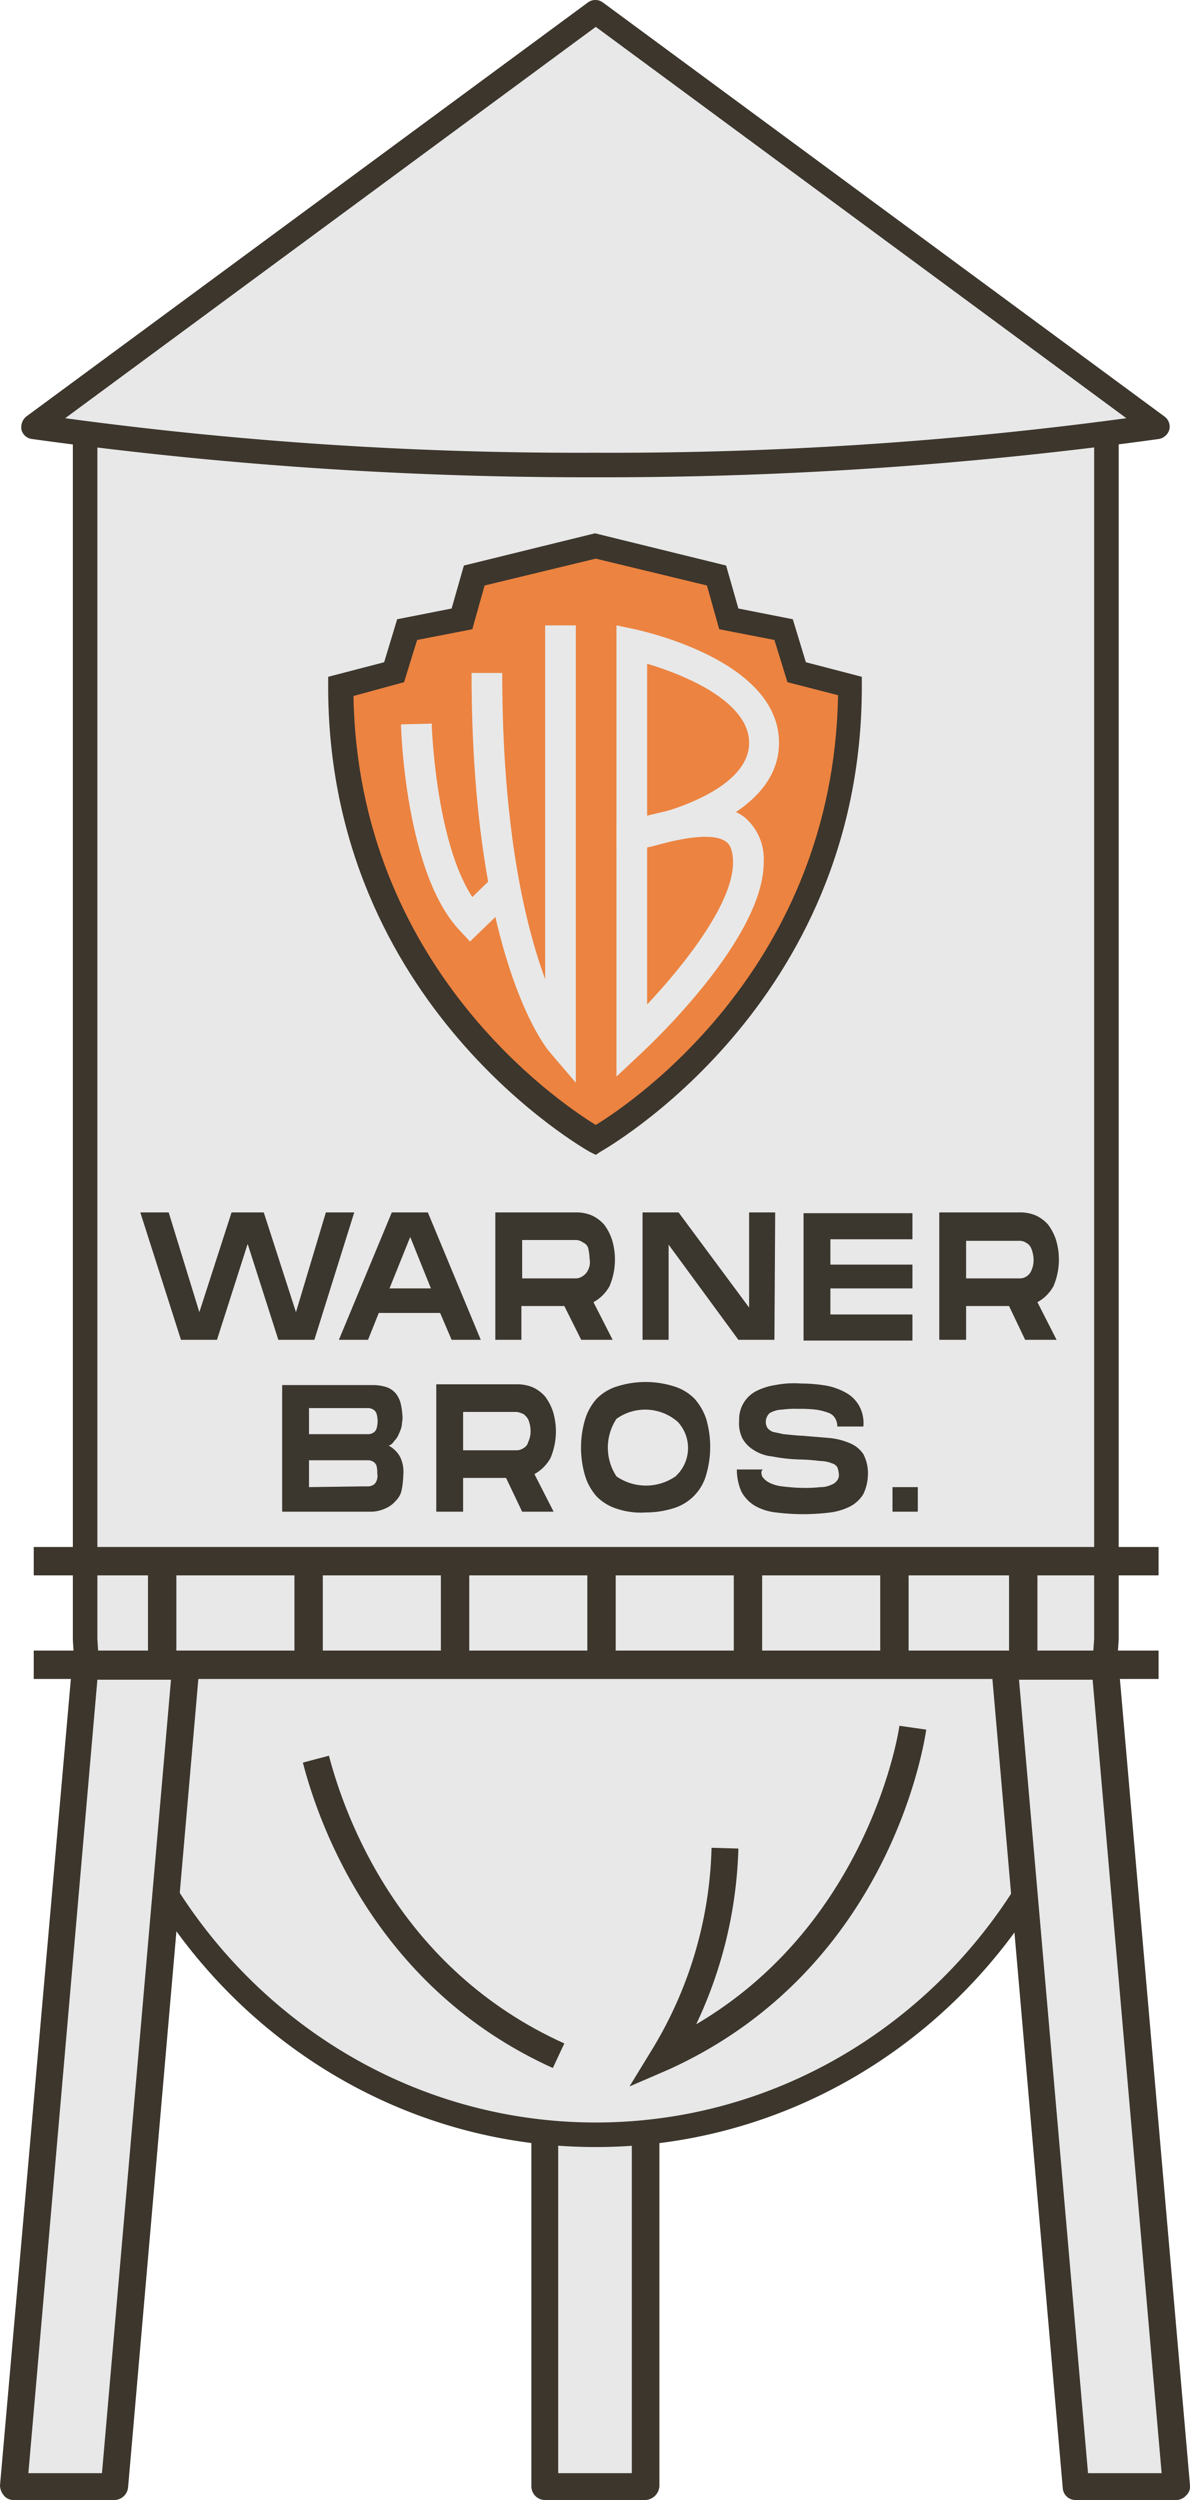
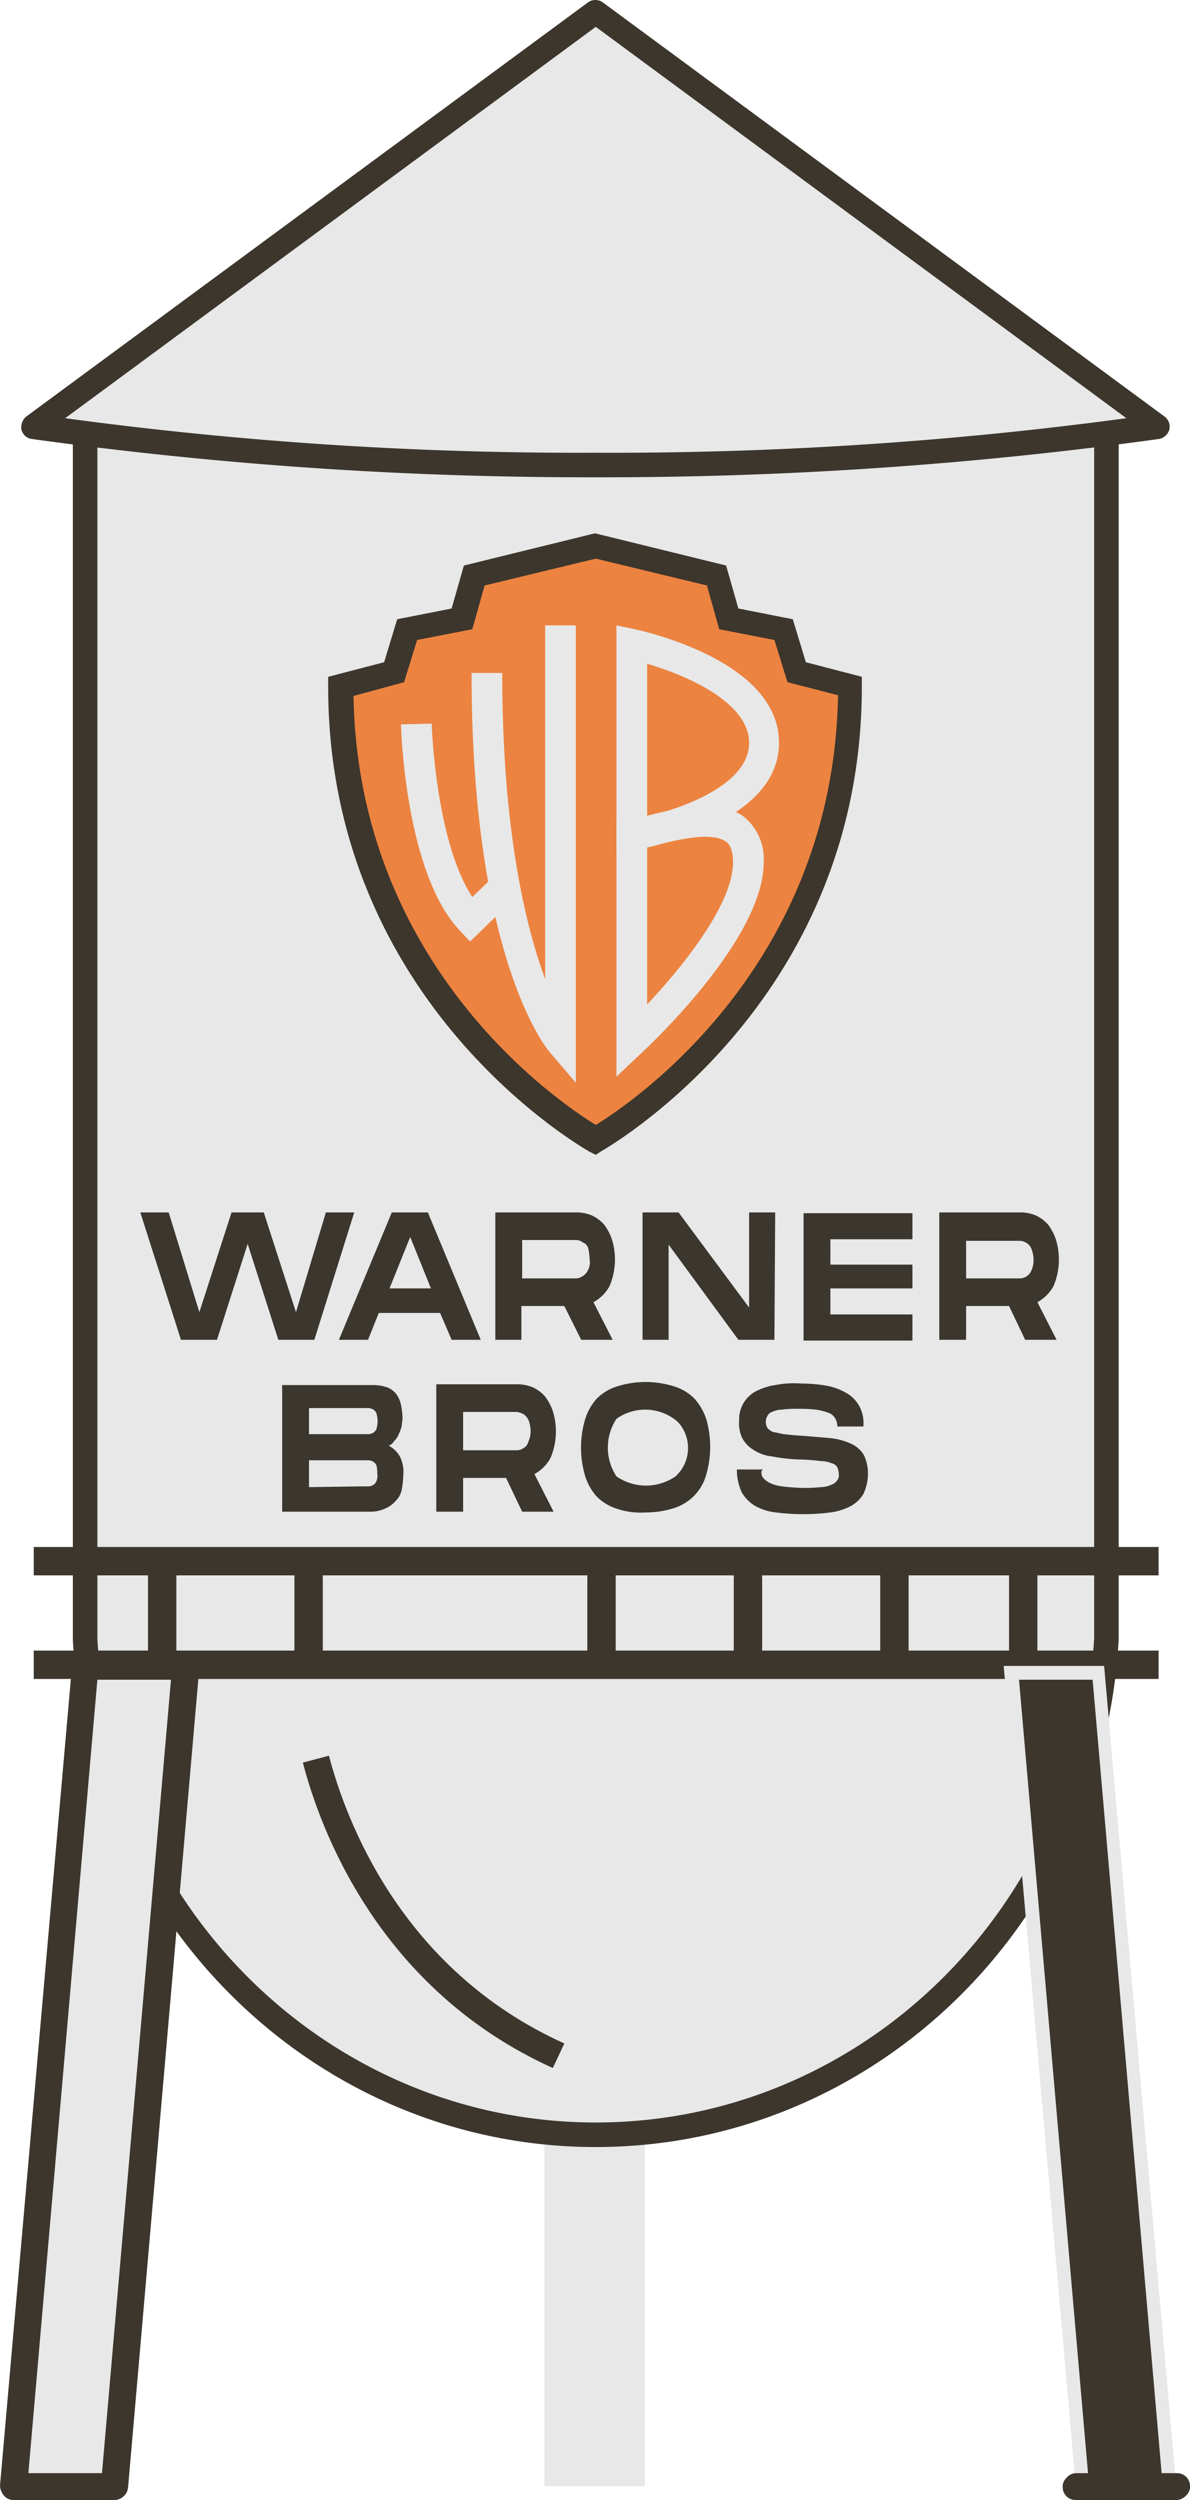
<svg xmlns="http://www.w3.org/2000/svg" id="Layer_1" data-name="Layer 1" viewBox="0 0 155.2 325.8">
  <defs>
    <style>
      .cls-1 {
        fill: #e8e8e8;
      }

      .cls-2 {
        fill: #3c362d;
      }

      .cls-3 {
        fill: #ec8340;
      }

      .cls-4 {
        fill: #3b362e;
      }
    </style>
  </defs>
  <g id="ARTWORK">
    <g>
      <rect class="cls-1" x="71" y="217.1" width="13.1" height="106.9" />
-       <path class="cls-2" d="M603.6,332.9H590.5a1.79,1.79,0,0,1-1.8-1.8V224.2a1.79,1.79,0,0,1,1.8-1.8h13.1a1.79,1.79,0,0,1,1.8,1.8V331.1A1.93,1.93,0,0,1,603.6,332.9Zm-11.4-3.5h9.6V226h-9.6Z" transform="translate(-519.4 -7.1)" />
    </g>
    <g>
      <path class="cls-1" d="M530.5,62.7v158c2,35.7,30.9,64.6,66.6,64.6s64.6-28.9,66.6-64.6V62.7Z" transform="translate(-519.4 -7.1)" />
      <path class="cls-2" d="M597.1,286.9c-36.2,0-66.1-29-68.2-66.1V62.7a1.58,1.58,0,0,1,1.6-1.6H663.7a1.58,1.58,0,0,1,1.6,1.6v158C663.3,257.9,633.3,286.9,597.1,286.9Zm-65-222.6V220.7c2,35.3,30.5,63,65,63s63-27.7,65-63.1V64.3Z" transform="translate(-519.4 -7.1)" />
    </g>
    <g>
      <path class="cls-3" d="M597.1,155.7s-33.3-18.1-33.3-59.1l7-1.8,1.7-5.6,7.2-1.4,1.6-5.7,15.8-3.8,15.8,3.8,1.6,5.6,7.2,1.4,1.7,5.6,7,1.8C630.4,137.6,597.1,155.7,597.1,155.7Z" transform="translate(-519.4 -7.1)" />
      <path class="cls-2" d="M597.1,157.6l-.8-.4c-.3-.2-34.1-19-34.1-60.6V95.3l7.3-1.9,1.7-5.6,7.1-1.4,1.6-5.6L597,76.6l17.1,4.2,1.6,5.6,7.1,1.4,1.7,5.6,7.3,1.9v1.3c0,41.6-33.8,60.4-34.1,60.6ZM565.5,97.8c.6,35.2,26.7,52.9,31.6,55.9,4.9-3,31-20.7,31.6-56L622.1,96l-1.7-5.5-7.2-1.4-1.6-5.7-14.5-3.5-14.5,3.5L581,89.1l-7.2,1.4L572.1,96Z" transform="translate(-519.4 -7.1)" />
    </g>
    <path class="cls-1" d="M594.5,148.2l-3.5-4.1c-.4-.5-10.1-12.3-10.1-49.3h4c0,20.7,3.1,33.1,5.6,39.9V88.6h4Z" transform="translate(-519.4 -7.1)" />
    <path class="cls-1" d="M580.7,129.8l-1.4-1.5c-7-7.5-7.6-26-7.6-26.8l4-.1c0,.2.5,15.3,5.3,22.6l3.1-3,2.8,2.8Z" transform="translate(-519.4 -7.1)" />
    <path class="cls-1" d="M599.8,118.2V88.6l2.4.5c.8.2,18.8,4,18.8,14.8s-18.1,13.8-18.9,14Zm4-24.6v19.9c5.1-1.2,13.3-4.3,13.3-9.6S608.9,95.1,603.8,93.6Z" transform="translate(-519.4 -7.1)" />
    <path class="cls-1" d="M599.8,147.4V114.1l1.8-.2a19.53,19.53,0,0,0,2.2-.5c3.7-.9,9.3-2.4,12.7.2a7.12,7.12,0,0,1,2.5,5.9c0,9.7-14.2,23.2-15.8,24.7Zm4-29.9V138c4.7-5,11.2-13.1,11.2-18.5,0-2-.7-2.6-.9-2.7-1.9-1.4-6.7-.2-9.3.5A4.4,4.4,0,0,1,603.8,117.5Z" transform="translate(-519.4 -7.1)" />
    <rect class="cls-2" x="4.4" y="201.6" width="146.7" height="3.7" />
    <rect class="cls-2" x="4.4" y="215.1" width="146.7" height="3.7" />
    <rect class="cls-2" x="19.3" y="203.4" width="3.7" height="14.6" />
    <rect class="cls-2" x="38.4" y="203.4" width="3.7" height="14.6" />
-     <rect class="cls-2" x="57.5" y="203.4" width="3.7" height="14.6" />
    <rect class="cls-2" x="76.6" y="203.4" width="3.7" height="14.6" />
    <rect class="cls-2" x="95.7" y="203.4" width="3.7" height="14.6" />
    <rect class="cls-2" x="114.8" y="203.4" width="3.7" height="14.6" />
    <rect class="cls-2" x="131.6" y="203.4" width="3.7" height="14.6" />
    <path class="cls-2" d="M591.5,276.6c-22.8-10.3-30.4-31.3-32.6-39.8l3.4-.9c2.1,8,9.2,27.8,30.7,37.5Z" transform="translate(-519.4 -7.1)" />
-     <path class="cls-2" d="M601.5,279l3-4.9a52.9,52.9,0,0,0,7.7-26.2l3.5.1a57.07,57.07,0,0,1-5.5,22.9c22.8-13.4,26.5-38.7,26.5-38.9l3.5.5c-.2,1.3-4.5,31.1-33.6,44.3Z" transform="translate(-519.4 -7.1)" />
    <g>
      <polygon class="cls-1" points="153.4 324 140.3 324 130.9 217.1 144 217.1 153.4 324" />
-       <path class="cls-2" d="M672.8,332.9H659.7a1.67,1.67,0,0,1-1.7-1.6l-9.3-106.9a1.54,1.54,0,0,1,.5-1.3,1.61,1.61,0,0,1,1.3-.6h13.1a1.67,1.67,0,0,1,1.7,1.6L674.6,331a1.54,1.54,0,0,1-.5,1.3A1.76,1.76,0,0,1,672.8,332.9Zm-11.5-3.5h9.6l-9-103.4h-9.6Z" transform="translate(-519.4 -7.1)" />
+       <path class="cls-2" d="M672.8,332.9H659.7a1.67,1.67,0,0,1-1.7-1.6a1.54,1.54,0,0,1,.5-1.3,1.61,1.61,0,0,1,1.3-.6h13.1a1.67,1.67,0,0,1,1.7,1.6L674.6,331a1.54,1.54,0,0,1-.5,1.3A1.76,1.76,0,0,1,672.8,332.9Zm-11.5-3.5h9.6l-9-103.4h-9.6Z" transform="translate(-519.4 -7.1)" />
    </g>
    <g>
      <polygon class="cls-1" points="14.9 324 1.8 324 11.2 217.1 24.3 217.1 14.9 324" />
      <path class="cls-2" d="M534.3,332.9H521.2a1.61,1.61,0,0,1-1.3-.6,2.11,2.11,0,0,1-.5-1.3l9.4-106.9a1.73,1.73,0,0,1,1.7-1.6h13.1a1.61,1.61,0,0,1,1.3.6,2.11,2.11,0,0,1,.5,1.3l-9.3,106.9A1.83,1.83,0,0,1,534.3,332.9Zm-11.2-3.5h9.6l9-103.4h-9.6Z" transform="translate(-519.4 -7.1)" />
    </g>
    <g>
      <path class="cls-1" d="M523.8,62.7l73.3-54,73.3,54a515.33,515.33,0,0,1-73.4,5A511.55,511.55,0,0,1,523.8,62.7Z" transform="translate(-519.4 -7.1)" />
      <path class="cls-2" d="M598.3,69.3h-2.6a528.75,528.75,0,0,1-72.2-5,1.61,1.61,0,0,1-1.3-1.2,1.83,1.83,0,0,1,.6-1.7l73.3-54a1.65,1.65,0,0,1,1.9,0l73.3,54a1.63,1.63,0,0,1,.6,1.7,1.75,1.75,0,0,1-1.3,1.2A528,528,0,0,1,598.3,69.3ZM597,66.1a502,502,0,0,0,69.3-4.5l-69.2-51-69.2,51A499.12,499.12,0,0,0,597,66.1Z" transform="translate(-519.4 -7.1)" />
    </g>
    <path class="cls-4" d="M560.4,181.7h-4.7l-4-12.5-4,12.5H543l-5.3-16.6h3.7l4,13,4.2-13h4.2l4.2,13,3.9-13h3.7Z" transform="translate(-519.4 -7.1)" />
    <path class="cls-4" d="M576.8,178.2h-8l-1.4,3.5h-3.8l6.9-16.6h4.7l6.9,16.6h-3.8Zm-1.2-3.2-2.7-6.7-2.7,6.7Z" transform="translate(-519.4 -7.1)" />
    <path class="cls-4" d="M598.9,174.7a5.3,5.3,0,0,1-2.1,2.1l2.5,4.9h-4.1l-2.2-4.4h-5.6v4.4H584V165.1h10.5a5.22,5.22,0,0,1,2.1.4,4.81,4.81,0,0,1,1.6,1.2,6.92,6.92,0,0,1,1,1.9,8.89,8.89,0,0,1-.3,6.1Zm-11.4-1h7a1.61,1.61,0,0,0,.9-.3,1.85,1.85,0,0,0,.7-.8,2.2,2.2,0,0,0,.2-1.4,7.72,7.72,0,0,0-.2-1.5,1.21,1.21,0,0,0-.7-.7,1.4,1.4,0,0,0-.9-.3h-7Z" transform="translate(-519.4 -7.1)" />
    <path class="cls-4" d="M620.4,181.7h-4.7l-9.1-12.4v12.4h-3.4V165.1h4.7l9.2,12.4V165.1h3.4Z" transform="translate(-519.4 -7.1)" />
    <path class="cls-4" d="M627.7,171.9h10.7V175H627.7v3.4h10.7v3.4H624.2V165.2h14.2v3.4H627.7Z" transform="translate(-519.4 -7.1)" />
    <path class="cls-4" d="M656.8,174.7a5.3,5.3,0,0,1-2.1,2.1l2.5,4.9h-4.1l-2.1-4.4h-5.6v4.4h-3.5V165.1h10.5a5.22,5.22,0,0,1,2.1.4,4.81,4.81,0,0,1,1.6,1.2,6.92,6.92,0,0,1,1,1.9,8.89,8.89,0,0,1-.3,6.1Zm-11.4-1h7a1.64,1.64,0,0,0,1.5-1,3.19,3.19,0,0,0,.3-1.4,4,4,0,0,0-.3-1.5,1.41,1.41,0,0,0-.6-.7,1.61,1.61,0,0,0-.9-.3h-7Z" transform="translate(-519.4 -7.1)" />
    <path class="cls-4" d="M571.6,197a4.49,4.49,0,0,1,.4,2.3,12.25,12.25,0,0,1-.2,1.9,2.75,2.75,0,0,1-.8,1.5,3.59,3.59,0,0,1-1.4,1,4.48,4.48,0,0,1-2,.4H556.2V187.6H568a5.82,5.82,0,0,1,1.9.3,2.73,2.73,0,0,1,1.2.9,3.51,3.51,0,0,1,.6,1.4,9.85,9.85,0,0,1,.2,1.7c0,.3-.1.7-.1,1a4.87,4.87,0,0,1-.4,1.1,2.36,2.36,0,0,1-.6.9,1.34,1.34,0,0,1-.7.6A3.61,3.61,0,0,1,571.6,197Zm-11.9-3h7.8a1.42,1.42,0,0,0,.6-.2,1,1,0,0,0,.4-.5,3.41,3.41,0,0,0,0-2,1,1,0,0,0-.4-.5,1.42,1.42,0,0,0-.6-.2h-7.8Zm7.1,6.8h.7a1.42,1.42,0,0,0,.6-.2,1,1,0,0,0,.4-.5,1.73,1.73,0,0,0,.1-1,3.4,3.4,0,0,0-.1-1,1,1,0,0,0-.4-.5,1.42,1.42,0,0,0-.6-.2h-7.8v3.5Z" transform="translate(-519.4 -7.1)" />
    <path class="cls-4" d="M591.2,197.1a5.3,5.3,0,0,1-2.1,2.1l2.5,4.9h-4.1l-2.1-4.4h-5.6v4.4h-3.5V187.5h10.5a5.22,5.22,0,0,1,2.1.4,4.81,4.81,0,0,1,1.6,1.2,6.92,6.92,0,0,1,1,1.9,8.89,8.89,0,0,1-.3,6.1Zm-11.4-1h7a1.61,1.61,0,0,0,.9-.3,1.24,1.24,0,0,0,.6-.8,3.19,3.19,0,0,0,.3-1.4,4,4,0,0,0-.3-1.5,2.17,2.17,0,0,0-.6-.7,3.18,3.18,0,0,0-.9-.3h-7Z" transform="translate(-519.4 -7.1)" />
    <path class="cls-4" d="M599.8,203.7a6.33,6.33,0,0,1-2.6-1.6,7.2,7.2,0,0,1-1.5-2.7,13,13,0,0,1,0-7.3,7.2,7.2,0,0,1,1.5-2.7,6.33,6.33,0,0,1,2.6-1.6,12.33,12.33,0,0,1,7.6,0,6.33,6.33,0,0,1,2.6,1.6,7.64,7.64,0,0,1,1.5,2.6,13,13,0,0,1,0,7.3,6.32,6.32,0,0,1-4.1,4.3,12.09,12.09,0,0,1-3.8.6A9.72,9.72,0,0,1,599.8,203.7Zm7.7-4.2a5,5,0,0,0,.3-7.1,6.45,6.45,0,0,0-8-.4,6.81,6.81,0,0,0,0,7.5,6.78,6.78,0,0,0,7.7,0Z" transform="translate(-519.4 -7.1)" />
    <path class="cls-4" d="M618.8,199.5a2.36,2.36,0,0,0,.9.8,4.8,4.8,0,0,0,1.7.5,24.52,24.52,0,0,0,2.7.2,17.7,17.7,0,0,0,2.3-.1,3.19,3.19,0,0,0,1.4-.3,1.56,1.56,0,0,0,.8-.6,1.08,1.08,0,0,0,.2-.8,2.92,2.92,0,0,0-.2-.9,1.16,1.16,0,0,0-.7-.5,4,4,0,0,0-1.5-.3,24.62,24.62,0,0,0-2.6-.2,22.06,22.06,0,0,1-3.7-.4,5.38,5.38,0,0,1-2.5-.9,4,4,0,0,1-1.4-1.5,4.49,4.49,0,0,1-.4-2.3,4.12,4.12,0,0,1,2.2-3.8,8.09,8.09,0,0,1,2.5-.8,12.72,12.72,0,0,1,3.4-.2,19.53,19.53,0,0,1,3.4.3,8.25,8.25,0,0,1,2.6,1,4.36,4.36,0,0,1,1.6,1.7,4.68,4.68,0,0,1,.5,2.6h-3.4a2,2,0,0,0-.3-1.1,1.6,1.6,0,0,0-.9-.7,7.49,7.49,0,0,0-1.6-.4,17.7,17.7,0,0,0-2.3-.1,12.17,12.17,0,0,0-2.1.1,3.08,3.08,0,0,0-1.3.3,1,1,0,0,0-.6.5,1.53,1.53,0,0,0,0,1.6,1.79,1.79,0,0,0,.7.5l1.4.3c1.1.1,1.9.2,2.4.2l3.6.3a9,9,0,0,1,2.7.7,3.91,3.91,0,0,1,1.7,1.4,5.42,5.42,0,0,1,.6,2.5,6.26,6.26,0,0,1-.6,2.7,4.36,4.36,0,0,1-1.7,1.6,7.86,7.86,0,0,1-2.6.8,28.12,28.12,0,0,1-7.1,0,7.09,7.09,0,0,1-2.8-.9,4.9,4.9,0,0,1-1.7-1.8,7.17,7.17,0,0,1-.6-2.9h3.4C618.6,198.8,618.7,199.2,618.8,199.5Z" transform="translate(-519.4 -7.1)" />
-     <path class="cls-4" d="M639.1,204.1h-3.3v-3.2h3.3Z" transform="translate(-519.4 -7.1)" />
  </g>
</svg>